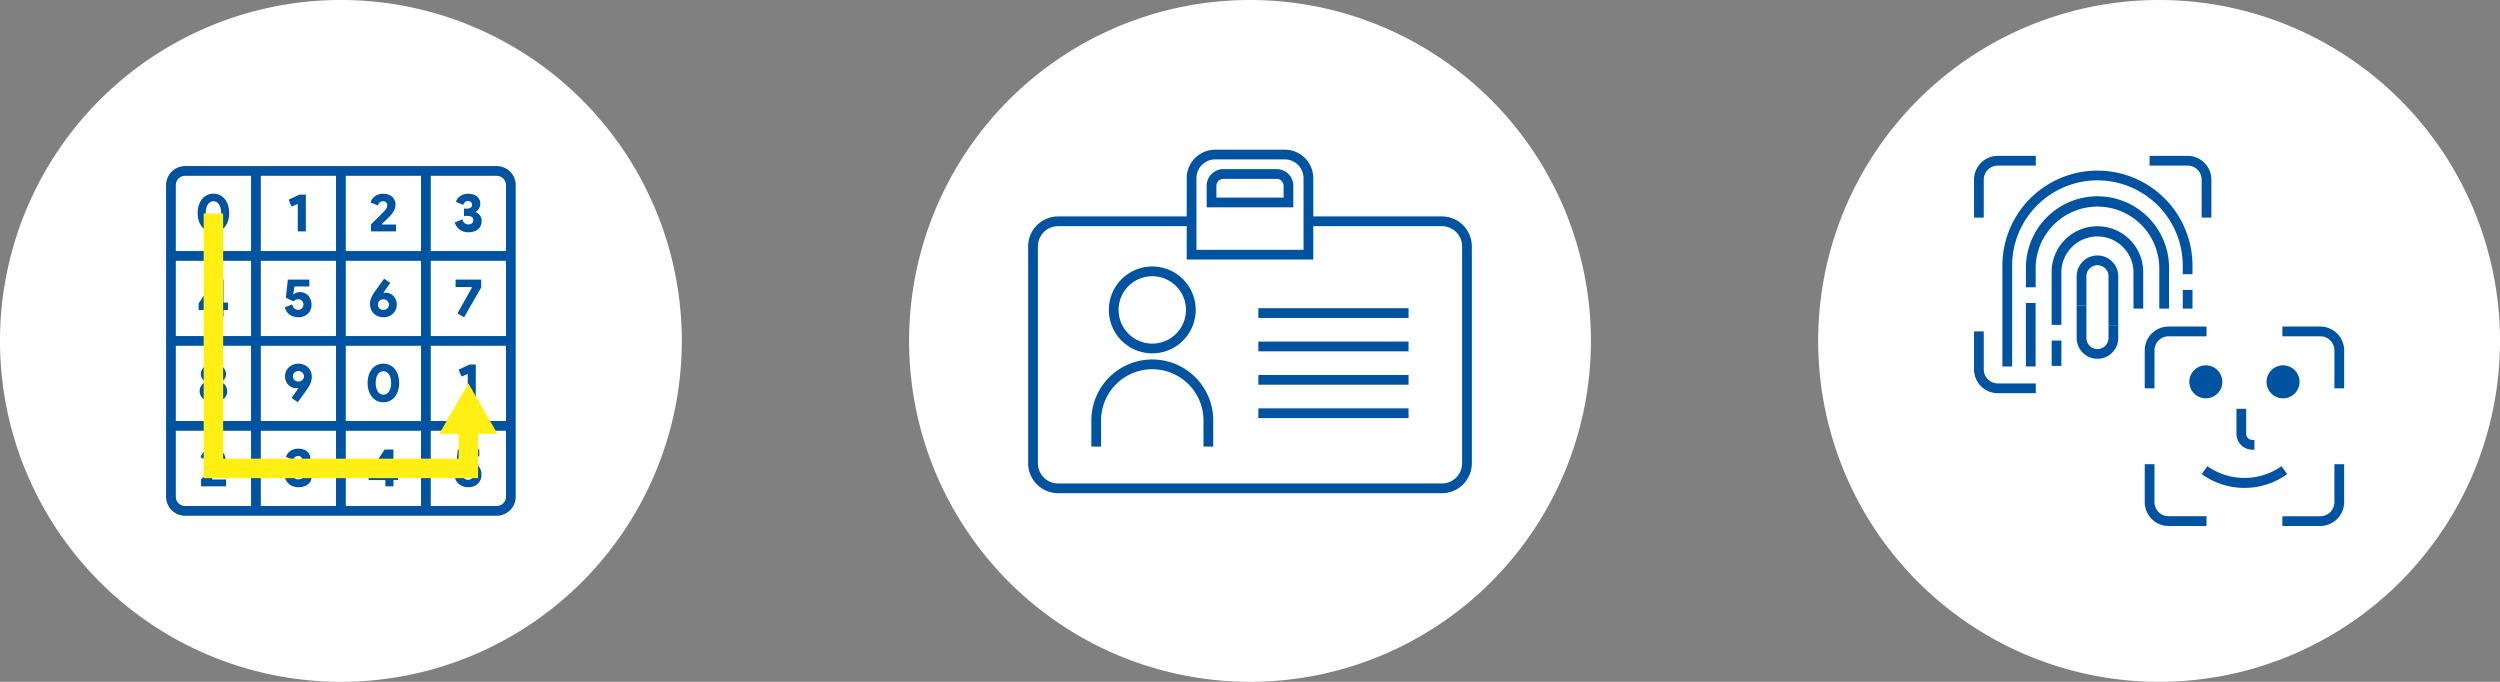
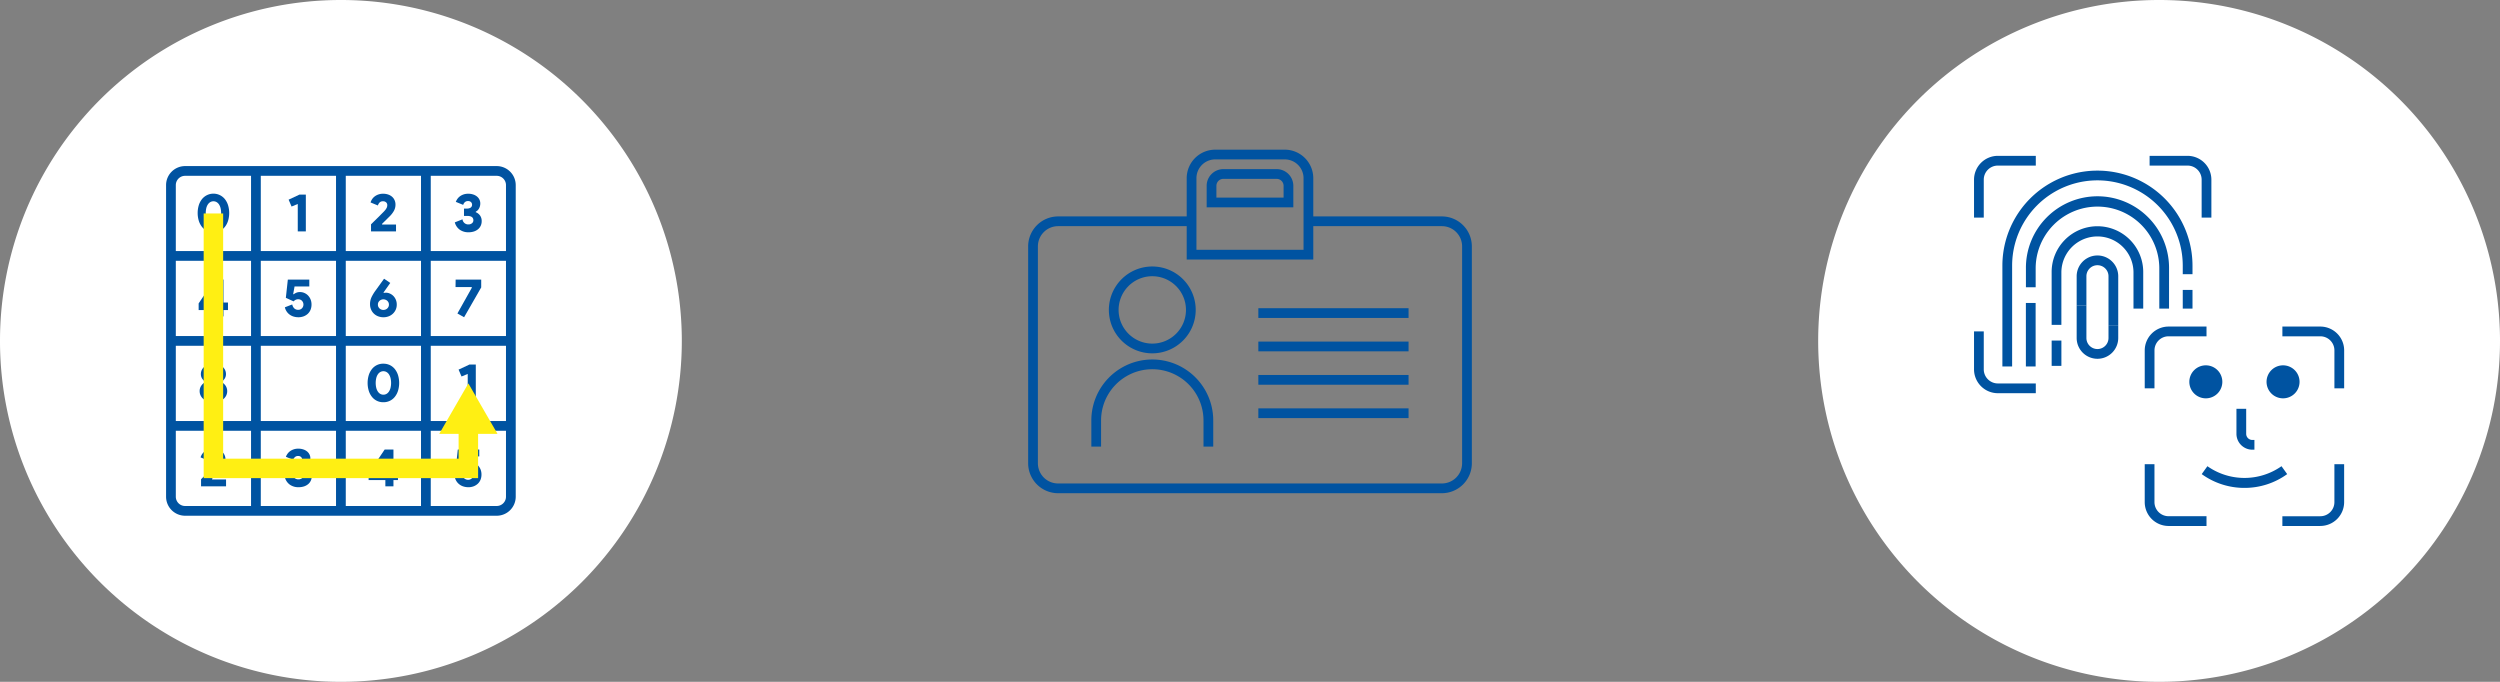
<svg xmlns="http://www.w3.org/2000/svg" width="550.001" height="150" viewBox="0 0 550.001 150">
  <rect x="0" y="0" width="550.001" height="150" fill="#808080" stroke="none" />
  <defs>
    <clipPath id="clip-path">
      <rect id="長方形_3088" data-name="長方形 3088" width="64.642" height="58.23" fill="none" />
    </clipPath>
  </defs>
  <g id="ic-3elements" transform="translate(-408 -8908)">
    <g id="グループ_4905" data-name="グループ 4905" transform="translate(13715.363 16432.74)">
-       <path id="パス_17052" data-name="パス 17052" d="M150,75A75,75,0,1,1,75,0a75,75,0,0,1,75,75" transform="translate(-13107.363 -7524.74)" fill="#fff" />
      <path id="パス_17053" data-name="パス 17053" d="M103.25,83.113H18.811a6.6,6.6,0,0,1-6.587-6.587V28.806a6.6,6.6,0,0,1,6.587-6.587H48.179v2.143H18.811a4.448,4.448,0,0,0-4.444,4.444V76.525a4.448,4.448,0,0,0,4.444,4.444H103.25a4.448,4.448,0,0,0,4.444-4.444V28.806a4.448,4.448,0,0,0-4.444-4.444H73.883V22.219H103.25a6.6,6.6,0,0,1,6.587,6.587V76.525a6.6,6.6,0,0,1-6.587,6.587" transform="translate(-13093.393 -7499.346)" fill="#0053a1" />
      <line id="線_993" data-name="線 993" x2="33.047" transform="translate(-13030.528 -7455.861)" fill="#fff" />
      <rect id="長方形_3483" data-name="長方形 3483" width="33.047" height="2.143" transform="translate(-13030.526 -7456.934)" fill="#0053a1" />
      <line id="線_994" data-name="線 994" x2="33.047" transform="translate(-13030.528 -7448.518)" fill="#fff" />
      <rect id="長方形_3484" data-name="長方形 3484" width="33.047" height="2.143" transform="translate(-13030.526 -7449.59)" fill="#0053a1" />
      <line id="線_995" data-name="線 995" x2="33.047" transform="translate(-13030.528 -7441.174)" fill="#fff" />
      <rect id="長方形_3485" data-name="長方形 3485" width="33.047" height="2.143" transform="translate(-13030.526 -7442.244)" fill="#0053a1" />
      <line id="線_996" data-name="線 996" x2="33.047" transform="translate(-13030.528 -7433.83)" fill="#fff" />
      <rect id="長方形_3486" data-name="長方形 3486" width="33.047" height="2.143" transform="translate(-13030.526 -7434.901)" fill="#0053a1" />
      <path id="パス_17054" data-name="パス 17054" d="M30.063,46.467a9.554,9.554,0,1,1,9.555-9.555,9.565,9.565,0,0,1-9.555,9.555m0-16.965a7.411,7.411,0,1,0,7.412,7.41,7.418,7.418,0,0,0-7.412-7.41" transform="translate(-13083.924 -7493.472)" fill="#0053a1" />
      <path id="パス_17055" data-name="パス 17055" d="M45.529,56.074H43.386V50.316a11.266,11.266,0,0,0-22.532,0v5.758H18.711V50.316a13.409,13.409,0,0,1,26.818,0Z" transform="translate(-13085.979 -7482.559)" fill="#0053a1" />
      <path id="パス_17056" data-name="パス 17056" d="M56.348,39.539H28.5v-17.9a6.281,6.281,0,0,1,6.276-6.272H50.072a6.281,6.281,0,0,1,6.276,6.272ZM30.645,37.4H54.206V21.637a4.135,4.135,0,0,0-4.134-4.129H34.778a4.135,4.135,0,0,0-4.134,4.129Z" transform="translate(-13074.789 -7507.18)" fill="#0053a1" />
      <path id="パス_17057" data-name="パス 17057" d="M49.616,25.774H30.551V21.038a3.678,3.678,0,0,1,3.673-3.675H45.945a3.676,3.676,0,0,1,3.671,3.675ZM32.694,23.631H47.473V21.038a1.532,1.532,0,0,0-1.528-1.532H34.224a1.533,1.533,0,0,0-1.53,1.532Z" transform="translate(-13072.447 -7504.896)" fill="#0053a1" />
    </g>
    <g id="グループ_4904" data-name="グループ 4904" transform="translate(13424.154 16328.74)">
      <path id="パス_15558" data-name="パス 15558" d="M228.191,75a75,75,0,1,1-75-75,75,75,0,0,1,75,75" transform="translate(-13094.346 -7420.74)" fill="#fff" />
      <path id="パス_15576" data-name="パス 15576" d="M167.979,93.975H99.429a4.192,4.192,0,0,1-4.187-4.187V21.238a4.192,4.192,0,0,1,4.187-4.187h68.55a4.192,4.192,0,0,1,4.187,4.187v68.55a4.192,4.192,0,0,1-4.187,4.187M99.429,19.194a2.047,2.047,0,0,0-2.044,2.044v68.55a2.047,2.047,0,0,0,2.044,2.044h68.55a2.045,2.045,0,0,0,2.044-2.044V21.238a2.045,2.045,0,0,0-2.044-2.044Z" transform="translate(-13074.86 -7401.253)" fill="#0053a1" />
      <line id="線_939" data-name="線 939" y2="74.784" transform="translate(-12959.852 -7383.131)" fill="#fff" />
      <rect id="長方形_3082" data-name="長方形 3082" width="2.143" height="74.781" transform="translate(-12960.924 -7383.13)" fill="#0053a1" />
      <line id="線_940" data-name="線 940" y2="74.784" transform="translate(-12922.46 -7383.131)" fill="#fff" />
      <rect id="長方形_3083" data-name="長方形 3083" width="2.143" height="74.781" transform="translate(-12923.532 -7383.13)" fill="#0053a1" />
      <line id="線_941" data-name="線 941" y2="74.784" transform="translate(-12941.155 -7383.131)" fill="#fff" />
      <rect id="長方形_3084" data-name="長方形 3084" width="2.143" height="74.781" transform="translate(-12942.228 -7383.13)" fill="#0053a1" />
      <line id="線_942" data-name="線 942" x2="74.784" transform="translate(-12978.547 -7327.044)" fill="#fff" />
      <rect id="長方形_3085" data-name="長方形 3085" width="74.781" height="2.143" transform="translate(-12978.547 -7328.115)" fill="#0053a1" />
      <line id="線_943" data-name="線 943" x2="74.784" transform="translate(-12978.547 -7364.435)" fill="#fff" />
      <rect id="長方形_3086" data-name="長方形 3086" width="74.781" height="2.143" transform="translate(-12978.547 -7365.508)" fill="#0053a1" />
      <line id="線_944" data-name="線 944" x2="74.784" transform="translate(-12978.547 -7345.74)" fill="#fff" />
      <rect id="長方形_3087" data-name="長方形 3087" width="74.781" height="2.143" transform="translate(-12978.547 -7346.811)" fill="#0053a1" />
      <path id="パス_15577" data-name="パス 15577" d="M101.954,28.367a3.113,3.113,0,0,1-2.535-1.206,4.153,4.153,0,0,1-.692-1.344,6,6,0,0,1,0-3.375,4.187,4.187,0,0,1,.692-1.346,3.237,3.237,0,0,1,5.07,0,4.186,4.186,0,0,1,.692,1.346,6,6,0,0,1,0,3.375,4.152,4.152,0,0,1-.692,1.344,3.136,3.136,0,0,1-2.535,1.206m0-1.656a1.343,1.343,0,0,0,.716-.195,1.69,1.69,0,0,0,.534-.54,2.659,2.659,0,0,0,.33-.816,4.735,4.735,0,0,0,0-2.061,2.659,2.659,0,0,0-.33-.816,1.683,1.683,0,0,0-.534-.538,1.4,1.4,0,0,0-1.431,0,1.684,1.684,0,0,0-.534.538,2.607,2.607,0,0,0-.33.816,4.735,4.735,0,0,0,0,2.061,2.607,2.607,0,0,0,.33.816,1.691,1.691,0,0,0,.534.54,1.343,1.343,0,0,0,.716.195" transform="translate(-13071.153 -7398.008)" fill="#0053a1" />
      <path id="パス_15578" data-name="パス 15578" d="M109.835,28.078V22.04l-1.361.568-.651-1.515,2.381-1.114h1.408v8.1Z" transform="translate(-13060.481 -7397.908)" fill="#0053a1" />
      <path id="パス_15579" data-name="パス 15579" d="M127.907,28.369a3.235,3.235,0,0,1-1.924-.557,2.875,2.875,0,0,1-1.1-1.622l1.693-.675a1.255,1.255,0,0,0,1.326,1.125,1.176,1.176,0,0,0,.746-.249.8.8,0,0,0,.319-.662q0-.961-1.363-.96h-.7V23.16h.654a1.68,1.68,0,0,0,.414-.049,1.145,1.145,0,0,0,.36-.146.745.745,0,0,0,.255-.268.809.809,0,0,0,.094-.414.768.768,0,0,0-.229-.546.87.87,0,0,0-.647-.236,1,1,0,0,0-.716.249,1.264,1.264,0,0,0-.362.591l-1.622-.662a2.926,2.926,0,0,1,.339-.639,2.467,2.467,0,0,1,.555-.574,2.908,2.908,0,0,1,.795-.416,3.109,3.109,0,0,1,1.037-.161,3.394,3.394,0,0,1,1.1.167,2.522,2.522,0,0,1,.834.45,1.984,1.984,0,0,1,.534.675,1.9,1.9,0,0,1,.189.84,2.314,2.314,0,0,1-.088.651,2.11,2.11,0,0,1-.231.527,1.781,1.781,0,0,1-.319.392,1.519,1.519,0,0,1-.356.242v.118a2.111,2.111,0,0,1,.936.722,2.082,2.082,0,0,1,.366,1.266,2.327,2.327,0,0,1-.2.964,2.206,2.206,0,0,1-.574.771,2.736,2.736,0,0,1-.906.51,3.7,3.7,0,0,1-1.206.182" transform="translate(-13040.979 -7398.008)" fill="#0053a1" />
      <path id="パス_15580" data-name="パス 15580" d="M118.795,26.664h3.043v1.517h-5.5V26.616q.714-.7,1.316-1.29c.174-.167.347-.336.521-.51s.321-.334.469-.478l.39-.392c.114-.114.2-.2.253-.268a2.894,2.894,0,0,0,.486-.669,1.389,1.389,0,0,0,.141-.632.784.784,0,0,0-.253-.587.988.988,0,0,0-.7-.242,1,1,0,0,0-.718.255,1.543,1.543,0,0,0-.394.669l-1.611-.664a2.659,2.659,0,0,1,.332-.709,2.421,2.421,0,0,1,.568-.609,2.86,2.86,0,0,1,.81-.433,3.07,3.07,0,0,1,1.037-.167,3.372,3.372,0,0,1,1.149.184,2.52,2.52,0,0,1,.857.5,2.147,2.147,0,0,1,.54.759,2.351,2.351,0,0,1,.189.947,2.789,2.789,0,0,1-.336,1.354,5.36,5.36,0,0,1-.941,1.226l-1.706,1.682Z" transform="translate(-13050.867 -7398.008)" fill="#0053a1" />
      <path id="パス_15581" data-name="パス 15581" d="M102.27,36.8V35.416H98.586V33.948l3.531-5.246h1.929v5.057h.994v1.656h-.994V36.8Zm0-5.436h-.118l-1.6,2.394h1.716Z" transform="translate(-13071.038 -7387.938)" fill="#0053a1" />
      <path id="パス_15582" data-name="パス 15582" d="M110.388,36.991a3.56,3.56,0,0,1-.958-.131,2.84,2.84,0,0,1-.872-.4,2.72,2.72,0,0,1-1.119-1.656l1.624-.628a1.6,1.6,0,0,0,.45.87,1.22,1.22,0,0,0,.874.313,1.1,1.1,0,0,0,.806-.33,1.21,1.21,0,0,0,.006-1.659,1.111,1.111,0,0,0-.823-.332,1.268,1.268,0,0,0-.591.131,1.484,1.484,0,0,0-.426.332l-1.706-.782.439-4.014h4.723v1.515h-3.244l-.306,1.682.116.036a2.755,2.755,0,0,1,.564-.332,1.972,1.972,0,0,1,.823-.154,2.388,2.388,0,0,1,.954.195,2.5,2.5,0,0,1,.806.551,2.764,2.764,0,0,1,.564.866,2.955,2.955,0,0,1,.21,1.136,3.011,3.011,0,0,1-.21,1.142,2.532,2.532,0,0,1-.6.883,2.82,2.82,0,0,1-.924.568,3.287,3.287,0,0,1-1.174.2" transform="translate(-13060.921 -7387.938)" fill="#0053a1" />
      <path id="パス_15583" data-name="パス 15583" d="M128.5,30.359h-3.54l.024-1.656h5.625V30.43l-3.765,6.561-1.47-.829,3.186-5.683Z" transform="translate(-13040.897 -7387.937)" fill="#0053a1" />
      <path id="パス_15584" data-name="パス 15584" d="M119.676,31.691a2.181,2.181,0,0,1,.894.2,2.47,2.47,0,0,1,.763.536,2.568,2.568,0,0,1,.531.825,2.653,2.653,0,0,1,.2,1.056,2.689,2.689,0,0,1-.242,1.153,2.765,2.765,0,0,1-1.577,1.442,3.126,3.126,0,0,1-1.084.193,3.207,3.207,0,0,1-1.224-.223,2.769,2.769,0,0,1-.941-.611,2.678,2.678,0,0,1-.6-.909,2.916,2.916,0,0,1-.214-1.121,3.6,3.6,0,0,1,.332-1.558,9.093,9.093,0,0,1,.876-1.449l1.881-2.608,1.363.926-1.491,2.117.084.084a1.7,1.7,0,0,1,.21-.036,2.282,2.282,0,0,1,.24-.013m-.557,3.791a1.341,1.341,0,0,0,.45-.081,1.154,1.154,0,0,0,.39-.234,1.282,1.282,0,0,0,.274-.366,1.092,1.092,0,0,0,.105-.484,1.122,1.122,0,0,0-.105-.5,1.2,1.2,0,0,0-.274-.36,1.175,1.175,0,0,0-.39-.227,1.293,1.293,0,0,0-.45-.084,1.244,1.244,0,0,0-.446.084,1.174,1.174,0,0,0-.658.587,1.121,1.121,0,0,0-.1.5,1.091,1.091,0,0,0,.1.484,1.282,1.282,0,0,0,.274.366,1.168,1.168,0,0,0,.384.234,1.29,1.29,0,0,0,.446.081" transform="translate(-13050.93 -7388.038)" fill="#0053a1" />
      <path id="パス_15585" data-name="パス 15585" d="M101.721,45.817a3.891,3.891,0,0,1-1.249-.189,2.9,2.9,0,0,1-.958-.523,2.275,2.275,0,0,1-.611-.774,2.187,2.187,0,0,1-.214-.966,2.06,2.06,0,0,1,.375-1.206,2.27,2.27,0,0,1,.381-.433,2.987,2.987,0,0,1,.441-.315v-.118a2.565,2.565,0,0,1-.647-.675,1.77,1.77,0,0,1-.279-1,1.985,1.985,0,0,1,.21-.906,2.091,2.091,0,0,1,.579-.722,2.8,2.8,0,0,1,.876-.474,3.541,3.541,0,0,1,2.19,0,2.8,2.8,0,0,1,.876.474,2.116,2.116,0,0,1,.579.722,2.01,2.01,0,0,1,.208.906,1.753,1.753,0,0,1-.279,1,2.525,2.525,0,0,1-.645.675v.118a2.862,2.862,0,0,1,.439.315,2.207,2.207,0,0,1,.384.433,2.1,2.1,0,0,1,.375,1.206,2.187,2.187,0,0,1-.214.966,2.275,2.275,0,0,1-.611.774,2.9,2.9,0,0,1-.958.523,3.891,3.891,0,0,1-1.249.189m0-1.635a1.407,1.407,0,0,0,.913-.279.892.892,0,0,0,.343-.726.874.874,0,0,0-.349-.716,1.614,1.614,0,0,0-1.813,0,.874.874,0,0,0-.349.716.892.892,0,0,0,.343.726,1.407,1.407,0,0,0,.913.279m0-3.54a1.2,1.2,0,0,0,.759-.242.771.771,0,0,0,.306-.634.75.75,0,0,0-.306-.632,1.359,1.359,0,0,0-1.517,0,.75.75,0,0,0-.306.632.771.771,0,0,0,.306.634,1.2,1.2,0,0,0,.759.242" transform="translate(-13070.921 -7378.068)" fill="#0053a1" />
-       <path id="パス_15586" data-name="パス 15586" d="M109.846,42.726a2.147,2.147,0,0,1-.894-.195,2.42,2.42,0,0,1-.761-.534,2.564,2.564,0,0,1-.534-.821,2.661,2.661,0,0,1-.2-1.056,2.692,2.692,0,0,1,.242-1.151,2.763,2.763,0,0,1,.647-.881,2.817,2.817,0,0,1,.93-.557,3.126,3.126,0,0,1,1.084-.193,3.218,3.218,0,0,1,1.226.223,2.78,2.78,0,0,1,.939.611,2.715,2.715,0,0,1,.606.909,2.954,2.954,0,0,1,.212,1.121,3.623,3.623,0,0,1-.33,1.558,9.389,9.389,0,0,1-.879,1.451l-1.881,2.606-1.363-.928,1.491-2.128-.084-.081a1.386,1.386,0,0,1-.21.034,2.25,2.25,0,0,1-.24.013m.557-3.778a1.331,1.331,0,0,0-.456.081,1.163,1.163,0,0,0-.384.231,1.239,1.239,0,0,0-.272.366,1.042,1.042,0,0,0-.1.482,1.075,1.075,0,0,0,.1.493,1.123,1.123,0,0,0,.272.358,1.189,1.189,0,0,0,.384.227,1.331,1.331,0,0,0,.456.081,1.29,1.29,0,0,0,.446-.081,1.189,1.189,0,0,0,.384-.227,1.095,1.095,0,0,0,.381-.851,1.07,1.07,0,0,0-.107-.482,1.209,1.209,0,0,0-.274-.366,1.163,1.163,0,0,0-.384-.231,1.29,1.29,0,0,0-.446-.081" transform="translate(-13060.902 -7378.066)" fill="#0053a1" />
      <path id="パス_15587" data-name="パス 15587" d="M127.284,45.527V39.488l-1.361.568-.651-1.515,2.381-1.114h1.408v8.1Z" transform="translate(-13040.539 -7377.966)" fill="#0053a1" />
      <path id="パス_15588" data-name="パス 15588" d="M119.4,45.816a3.122,3.122,0,0,1-2.535-1.209,4.132,4.132,0,0,1-.692-1.344,6,6,0,0,1,0-3.375,4.176,4.176,0,0,1,.692-1.344,3.113,3.113,0,0,1,2.535-1.206,3.227,3.227,0,0,1,1.438.317,3.193,3.193,0,0,1,1.1.889,4.176,4.176,0,0,1,.692,1.344,6,6,0,0,1,0,3.375,4.132,4.132,0,0,1-.692,1.344,3.146,3.146,0,0,1-2.535,1.209m0-1.659a1.361,1.361,0,0,0,.716-.193,1.721,1.721,0,0,0,.534-.542,2.669,2.669,0,0,0,.33-.814,4.745,4.745,0,0,0,0-2.064,2.647,2.647,0,0,0-.33-.814,1.67,1.67,0,0,0-.534-.54,1.4,1.4,0,0,0-1.431,0,1.67,1.67,0,0,0-.534.54,2.594,2.594,0,0,0-.33.814,4.743,4.743,0,0,0,0,2.064,2.615,2.615,0,0,0,.33.814,1.721,1.721,0,0,0,.534.542,1.361,1.361,0,0,0,.716.193" transform="translate(-13051.21 -7378.066)" fill="#0053a1" />
      <path id="パス_15589" data-name="パス 15589" d="M101.345,52.837h3.043v1.517h-5.5V52.789q.714-.7,1.316-1.29c.174-.167.347-.336.521-.51s.321-.334.469-.478l.39-.392c.114-.114.2-.2.253-.268a2.894,2.894,0,0,0,.486-.669,1.389,1.389,0,0,0,.141-.632.784.784,0,0,0-.253-.587.988.988,0,0,0-.705-.242,1,1,0,0,0-.718.255,1.543,1.543,0,0,0-.394.669l-1.611-.664a2.66,2.66,0,0,1,.332-.709,2.421,2.421,0,0,1,.568-.609,2.859,2.859,0,0,1,.81-.433,3.07,3.07,0,0,1,1.037-.167,3.372,3.372,0,0,1,1.149.184,2.52,2.52,0,0,1,.857.5,2.147,2.147,0,0,1,.54.759,2.351,2.351,0,0,1,.189.947,2.789,2.789,0,0,1-.336,1.354,5.359,5.359,0,0,1-.941,1.226l-1.706,1.682Z" transform="translate(-13070.811 -7368.096)" fill="#0053a1" />
      <path id="パス_15590" data-name="パス 15590" d="M110.458,54.542a3.235,3.235,0,0,1-1.924-.557,2.875,2.875,0,0,1-1.095-1.622l1.693-.675a1.257,1.257,0,0,0,1.326,1.125,1.176,1.176,0,0,0,.746-.249.8.8,0,0,0,.319-.662q0-.961-1.363-.96h-.7V49.333h.654a1.68,1.68,0,0,0,.414-.049,1.145,1.145,0,0,0,.36-.146.763.763,0,0,0,.255-.268.809.809,0,0,0,.094-.414.764.764,0,0,0-.229-.546.87.87,0,0,0-.647-.236,1,1,0,0,0-.716.249,1.253,1.253,0,0,0-.362.591l-1.622-.662a2.926,2.926,0,0,1,.339-.639,2.467,2.467,0,0,1,.555-.574,2.908,2.908,0,0,1,.8-.416,3.109,3.109,0,0,1,1.037-.161,3.394,3.394,0,0,1,1.1.167,2.521,2.521,0,0,1,.834.45,1.984,1.984,0,0,1,.534.675,1.9,1.9,0,0,1,.189.84,2.287,2.287,0,0,1-.088.649,2.092,2.092,0,0,1-.231.529,1.782,1.782,0,0,1-.319.392,1.52,1.52,0,0,1-.356.242v.116a2.131,2.131,0,0,1,.936.724,2.082,2.082,0,0,1,.366,1.266,2.327,2.327,0,0,1-.2.964,2.206,2.206,0,0,1-.574.771,2.736,2.736,0,0,1-.906.51,3.7,3.7,0,0,1-1.206.182" transform="translate(-13060.921 -7368.096)" fill="#0053a1" />
      <path id="パス_15591" data-name="パス 15591" d="M127.837,54.441a3.48,3.48,0,0,1-.958-.133,2.777,2.777,0,0,1-1.564-1.086,2.739,2.739,0,0,1-.426-.971l1.624-.628a1.6,1.6,0,0,0,.45.87,1.22,1.22,0,0,0,.874.313,1.1,1.1,0,0,0,.806-.33,1.21,1.21,0,0,0,.006-1.659,1.111,1.111,0,0,0-.823-.332,1.242,1.242,0,0,0-.591.131,1.448,1.448,0,0,0-.426.332l-1.706-.784.439-4.011h4.723v1.515H127.02l-.306,1.682.116.036a2.662,2.662,0,0,1,.564-.332,1.972,1.972,0,0,1,.823-.154,2.388,2.388,0,0,1,.954.2,2.5,2.5,0,0,1,.806.551,2.739,2.739,0,0,1,.564.866,2.952,2.952,0,0,1,.21,1.134,3.015,3.015,0,0,1-.21,1.144,2.532,2.532,0,0,1-.6.883,2.856,2.856,0,0,1-.924.568,3.287,3.287,0,0,1-1.174.2" transform="translate(-13040.979 -7367.995)" fill="#0053a1" />
-       <path id="パス_15592" data-name="パス 15592" d="M119.72,54.252V52.866h-3.684V51.4l3.531-5.246H121.5v5.057h.994v1.656H121.5v1.386Zm0-5.436H119.6L118,51.209h1.716Z" transform="translate(-13051.095 -7367.995)" fill="#0053a1" />
+       <path id="パス_15592" data-name="パス 15592" d="M119.72,54.252V52.866h-3.684V51.4l3.531-5.246H121.5v5.057h.994v1.656H121.5v1.386m0-5.436H119.6L118,51.209h1.716Z" transform="translate(-13051.095 -7367.995)" fill="#0053a1" />
      <g id="グループ_4786" data-name="グループ 4786" transform="translate(-12971.342 -7373.783)" style="mix-blend-mode: multiply;isolation: isolate">
        <g id="グループ_4785" data-name="グループ 4785">
          <g id="グループ_4784" data-name="グループ 4784" clip-path="url(#clip-path)">
            <path id="パス_15593" data-name="パス 15593" d="M159.477,80.143H99.1V21.913h4.286V75.857h51.8V68.531h4.286Z" transform="translate(-99.104 -21.913)" fill="#ffef13" />
            <path id="パス_15594" data-name="パス 15594" d="M136.107,50.464l-6.411-11.1-6.409,11.1Z" transform="translate(-71.467 -1.971)" fill="#ffef13" />
          </g>
        </g>
      </g>
    </g>
    <g id="グループ_4906" data-name="グループ 4906" transform="translate(13727.557 16328.74)">
      <path id="パス_15559" data-name="パス 15559" d="M306.382,75a75,75,0,1,1-75-75,75,75,0,0,1,75,75" transform="translate(-13075.938 -7420.74)" fill="#fff" />
      <path id="パス_15560" data-name="パス 15560" d="M177.437,60.6h-2.143V38.429a20.912,20.912,0,1,1,41.824,0v1.879h-2.143V38.429a18.769,18.769,0,1,0-37.539,0Z" transform="translate(-13054.325 -7400.72)" fill="#0053a1" />
      <path id="パス_15561" data-name="パス 15561" d="M209.2,44.795h-2.143V35.956a13.6,13.6,0,1,0-27.2,0V40.1h-2.143V35.956a15.745,15.745,0,1,1,31.489,0Z" transform="translate(-13051.567 -7397.643)" fill="#0053a1" />
      <path id="パス_15562" data-name="パス 15562" d="M192.065,41.7h-2.143V30.8a2.43,2.43,0,1,0-4.86,0v6.482h-2.143V30.8a4.573,4.573,0,1,1,9.146,0Z" transform="translate(-13045.609 -7390.762)" fill="#0053a1" />
      <path id="パス_15563" data-name="パス 15563" d="M187.492,43.057a4.577,4.577,0,0,1-4.573-4.573V31.391h2.143v7.093a2.43,2.43,0,1,0,4.86,0V35.8h2.143v2.685a4.577,4.577,0,0,1-4.573,4.573" transform="translate(-13045.609 -7384.864)" fill="#0053a1" />
      <rect id="長方形_3079" data-name="長方形 3079" width="2.143" height="13.971" transform="translate(-12873.863 -7354.088)" fill="#0053a1" />
      <path id="パス_15564" data-name="パス 15564" d="M182.494,44.87h-2.143V33.35a10.075,10.075,0,1,1,20.149,0V41.3h-2.143V33.35a7.932,7.932,0,1,0-15.864,0Z" transform="translate(-13048.546 -7394.141)" fill="#0053a1" />
      <rect id="長方形_3080" data-name="長方形 3080" width="2.143" height="5.569" transform="translate(-12868.193 -7345.817)" fill="#0053a1" />
      <path id="パス_15565" data-name="パス 15565" d="M174.525,29.59h-2.143V21.244A5.249,5.249,0,0,1,177.626,16h8.346v2.143h-8.346a3.1,3.1,0,0,0-3.1,3.1Z" transform="translate(-13057.653 -7402.454)" fill="#0053a1" />
      <path id="パス_15566" data-name="パス 15566" d="M185.972,47.617h-8.346a5.251,5.251,0,0,1-5.244-5.246V34.027h2.143v8.344a3.106,3.106,0,0,0,3.1,3.1h8.346Z" transform="translate(-13057.653 -7381.852)" fill="#0053a1" />
      <path id="パス_15567" data-name="パス 15567" d="M204,29.59h-2.143V21.244a3.1,3.1,0,0,0-3.1-3.1h-8.349V16h8.349A5.249,5.249,0,0,1,204,21.244Z" transform="translate(-13037.052 -7402.454)" fill="#0053a1" />
      <path id="パス_15568" data-name="パス 15568" d="M192.051,47.117h-2.143V38.771a5.251,5.251,0,0,1,5.246-5.244H203.5V35.67h-8.346a3.1,3.1,0,0,0-3.1,3.1Z" transform="translate(-13037.623 -7382.423)" fill="#0053a1" />
      <path id="パス_15569" data-name="パス 15569" d="M203.5,61.248h-8.346A5.252,5.252,0,0,1,189.907,56V47.658h2.143V56a3.106,3.106,0,0,0,3.1,3.1H203.5Z" transform="translate(-13037.624 -7366.273)" fill="#0053a1" />
      <path id="パス_15570" data-name="パス 15570" d="M217.631,47.117h-2.143V38.771a3.1,3.1,0,0,0-3.1-3.1h-8.346V33.527h8.346a5.251,5.251,0,0,1,5.246,5.244Z" transform="translate(-13021.473 -7382.423)" fill="#0053a1" />
      <path id="パス_15571" data-name="パス 15571" d="M212.385,61.248h-8.346V59.105h8.346a3.1,3.1,0,0,0,3.1-3.1V47.658h2.143V56a5.251,5.251,0,0,1-5.246,5.244" transform="translate(-13021.473 -7366.273)" fill="#0053a1" />
      <path id="パス_15572" data-name="パス 15572" d="M201.747,41.138a3.63,3.63,0,1,1-3.63-3.63,3.63,3.63,0,0,1,3.63,3.63" transform="translate(-13032.39 -7377.874)" fill="#0053a1" />
      <path id="パス_15573" data-name="パス 15573" d="M209.675,41.138a3.63,3.63,0,1,1-3.63-3.63,3.63,3.63,0,0,1,3.63,3.63" transform="translate(-13023.33 -7377.874)" fill="#0053a1" />
      <path id="パス_15574" data-name="パス 15574" d="M203.278,50.969h-.463a3.5,3.5,0,0,1-3.491-3.491V41.969h2.143v5.509a1.35,1.35,0,0,0,1.348,1.348h.463Z" transform="translate(-13026.862 -7372.775)" fill="#0053a1" />
      <path id="パス_15575" data-name="パス 15575" d="M205.16,52.637a15.982,15.982,0,0,1-9.4-3.034l1.251-1.74a14.155,14.155,0,0,0,16.3,0l1.251,1.74a15.982,15.982,0,0,1-9.4,3.034" transform="translate(-13030.938 -7366.039)" fill="#0053a1" />
      <rect id="長方形_3081" data-name="長方形 3081" width="2.143" height="4.11" transform="translate(-12839.349 -7356.958)" fill="#0053a1" />
    </g>
  </g>
</svg>